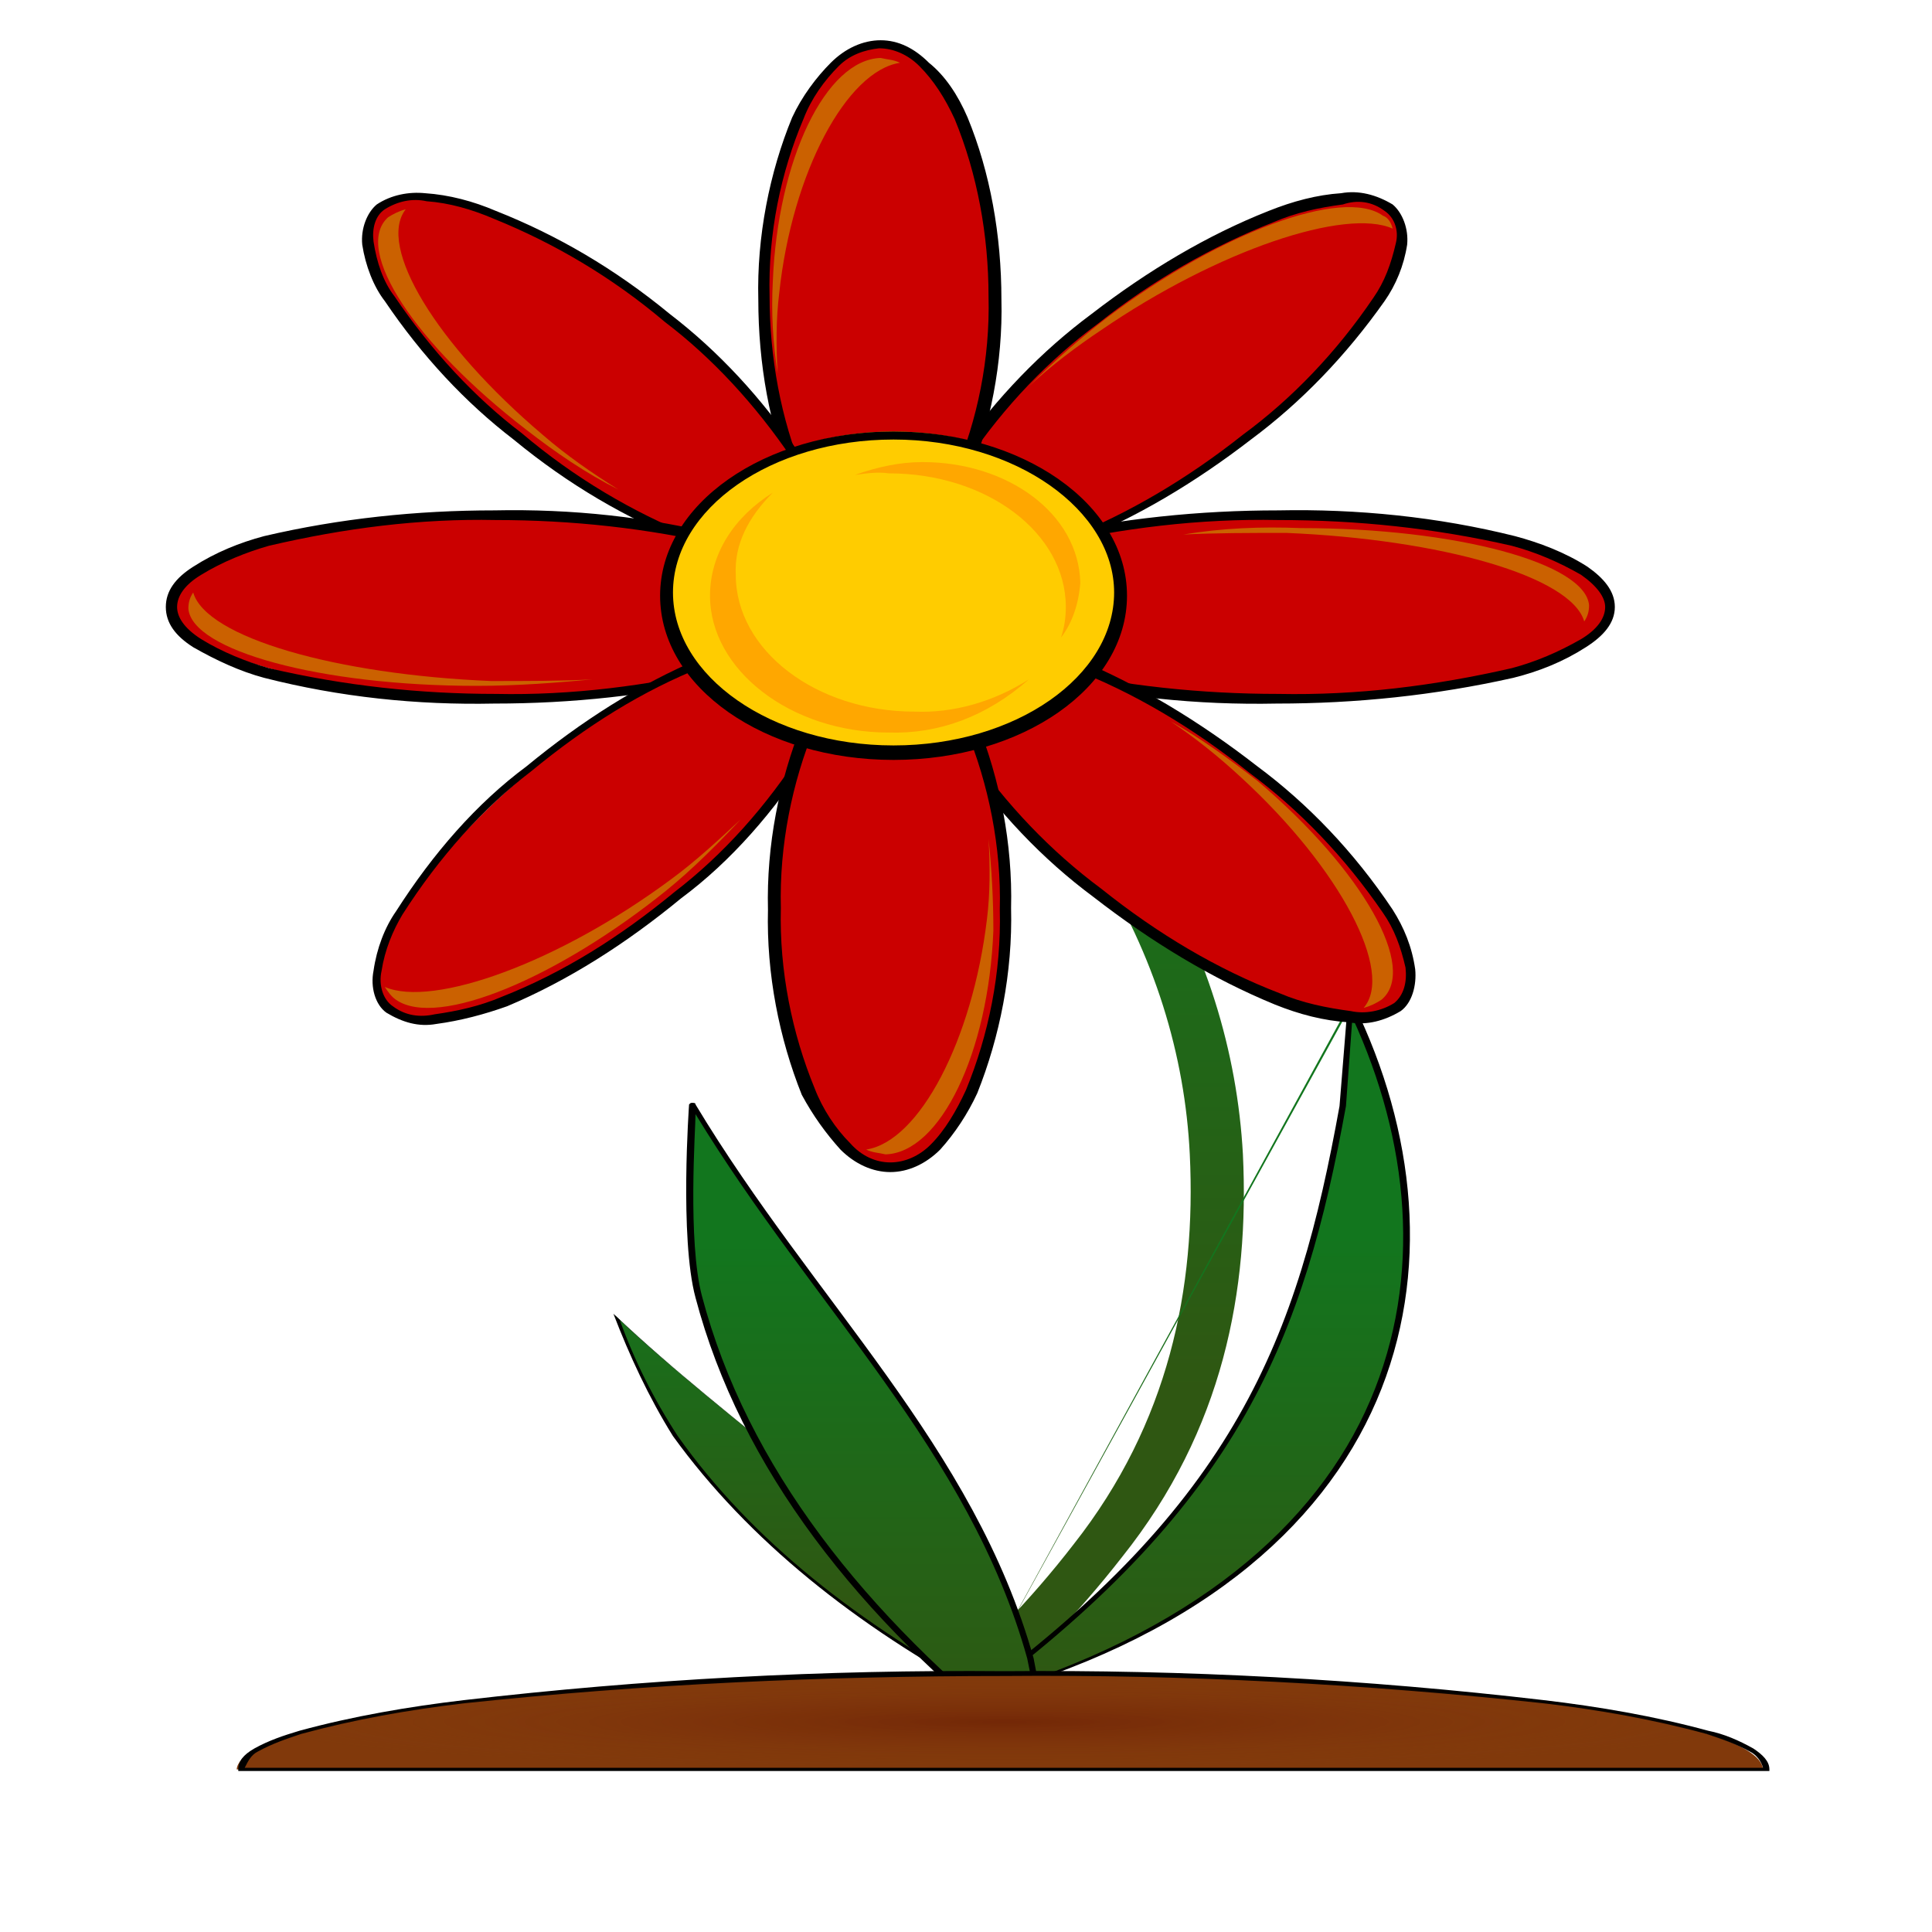
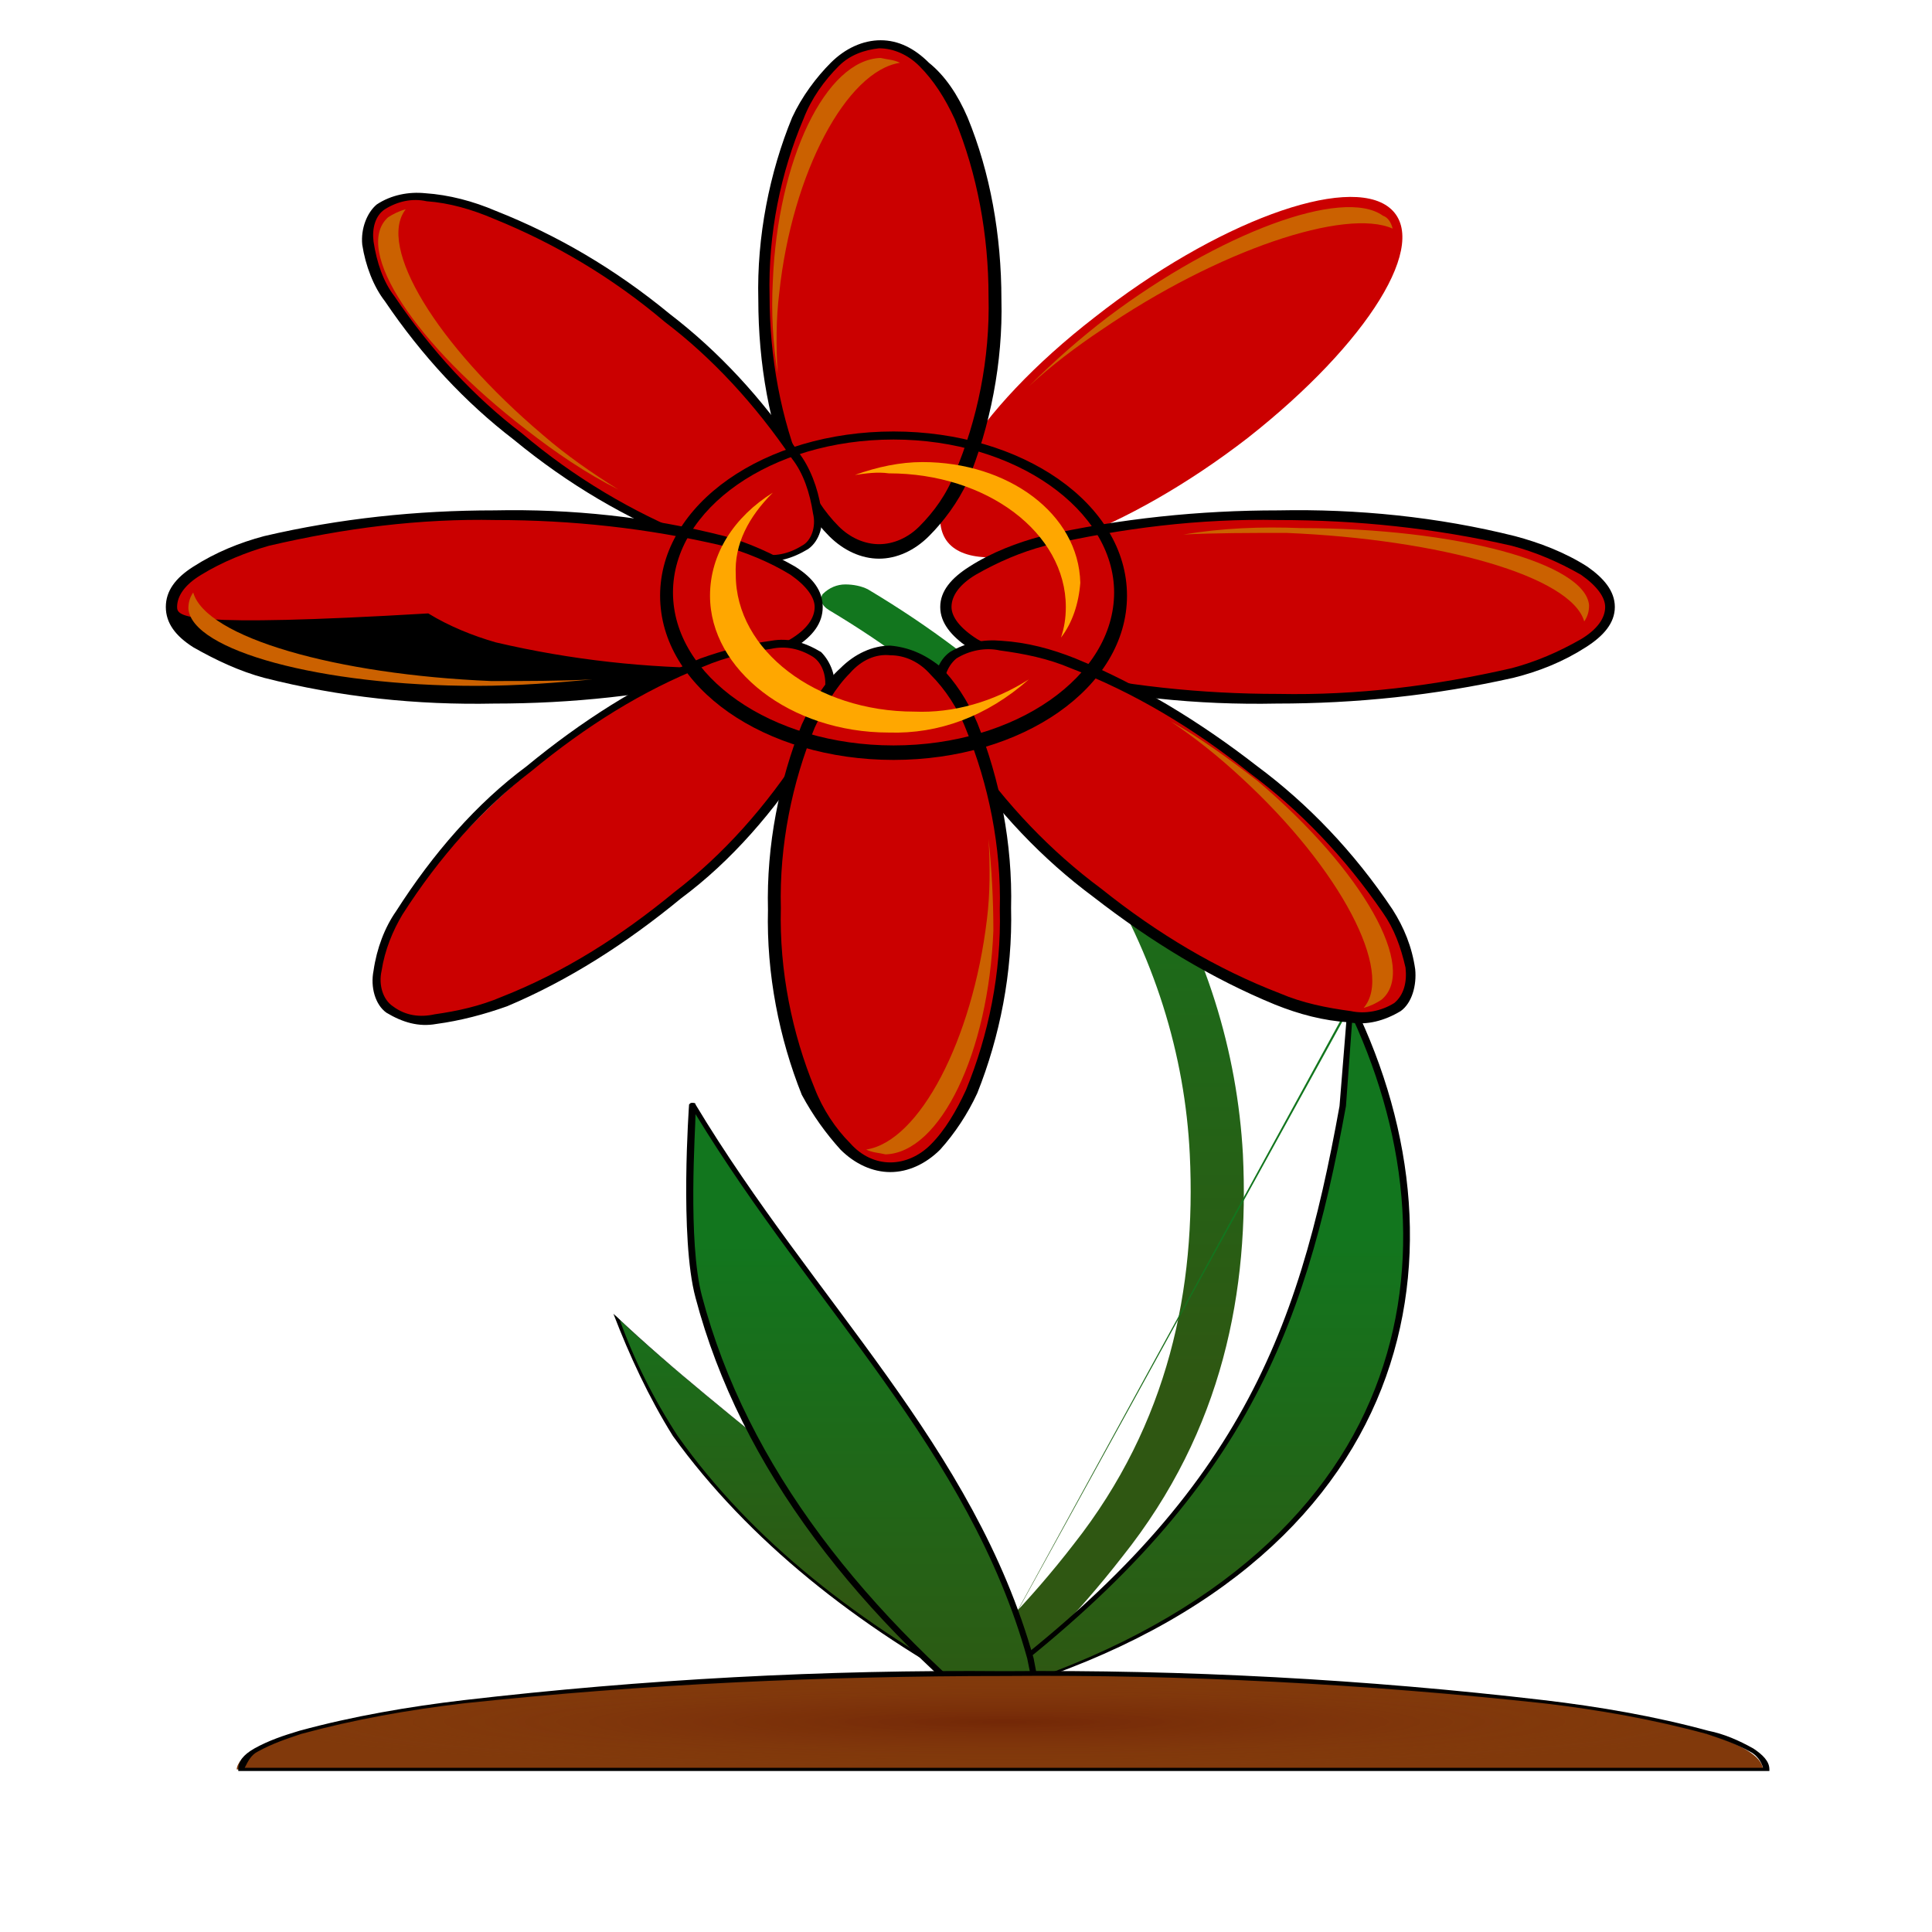
<svg xmlns="http://www.w3.org/2000/svg" version="1.1" id="Layer_1" x="0px" y="0px" viewBox="0 0 120 120" enable-background="new 0 0 120 120" xml:space="preserve">
  <title>-jean_victor_balin_red_flower_valentine</title>
  <linearGradient id="SVGID_1_" gradientUnits="userSpaceOnUse" x1="68.75" y1="-181.286" x2="68.75" y2="-198.406" gradientTransform="matrix(0.76 0 0 -1.31 -1.85 -160.32)">
    <stop offset="0" style="stop-color:#12761E" />
    <stop offset="1" style="stop-color:#2F5712" />
  </linearGradient>
  <path fill="url(#SVGID_1_)" d="M41.9,89.2c4.7,6.5,11.4,11.7,19.4,16.1c0,0,0.9,0.5,1.3,0.7l-2.8-4.2c-5.9-8.1-14-12.9-21.6-20.1  C39.3,84.3,40.5,86.8,41.9,89.2z" />
  <path d="M38.1,81.6L38.1,81.6c1,2.6,2.2,5.2,3.7,7.6c4.7,6.5,11.4,11.8,19.4,16.1c0,0,0.9,0.5,1.3,0.7h0.1l-2.8-4.2l0,0  C53.9,93.7,45.8,88.9,38.1,81.6L38.1,81.6C38.2,81.6,38.2,81.6,38.1,81.6z M38.5,82c7.5,7,15.4,11.8,21.2,19.7l2.6,4  c-0.4-0.2-0.9-0.5-0.9-0.5c-8-4.3-14.7-9.5-19.3-16C40.6,86.9,39.4,84.5,38.5,82z" />
  <linearGradient id="SVGID_2_" gradientUnits="userSpaceOnUse" x1="74.392" y1="-25.387" x2="74.392" y2="-45.817" gradientTransform="matrix(0.46 0 0 -2.16 29.91 -12.45)">
    <stop offset="0" style="stop-color:#12761E" />
    <stop offset="1" style="stop-color:#2F5712" />
  </linearGradient>
  <path fill="url(#SVGID_2_)" d="M52.5,36.3c-0.5,0-1,0.2-1.4,0.6c-0.2,0.3-0.1,0.7,0.4,1c14.9,8.9,21.8,21.5,22.4,33.8  c0.4,8.3-1.3,16.7-7.2,24.2l0,0c-2.7,3.5-5.8,6.7-9.2,9.5c-0.3,0.2-0.4,0.7-0.2,1c0.4,0.3,0.9,0.5,1.4,0.5c0.5,0,1.1-0.1,1.5-0.4  c3.5-2.9,6.7-6.2,9.5-9.8c6.3-7.9,7.9-16.6,7.5-25C76.5,59,69.5,45.9,53.9,36.6C53.5,36.4,53,36.3,52.5,36.3z" />
  <linearGradient id="SVGID_3_" gradientUnits="userSpaceOnUse" x1="97.073" y1="-107.83" x2="97.073" y2="-124.96" gradientTransform="matrix(0.61 0 0 -1.65 14.48 -101.31)">
    <stop offset="0" style="stop-color:#12761E" />
    <stop offset="1" style="stop-color:#2F5712" />
  </linearGradient>
  <path fill="url(#SVGID_3_)" d="M83.8,62.4c7.6,15.5,4.1,35.6-23.7,43.3 M60.1,105.7c16.8-12.2,20.7-22.5,23.3-37l0.5-6.2" />
  <path d="M83.8,62.3L83.8,62.3C83.7,62.3,83.7,62.3,83.8,62.3L83.8,62.3l-0.1,0.2l-0.5,6.2l0,0c-2.6,14.4-6.4,24.7-23.2,36.9h0.3  c13.9-3.7,21.8-10.7,25.2-18.6s2.4-16.8-1.4-24.6H84C83.9,62.4,83.9,62.4,83.8,62.3z M84,63.2c3.5,7.6,4.4,16.1,1.1,23.8  s-11,14.5-24.3,18.4C77.1,93.3,81,83,83.6,68.7L84,63.2z" />
  <linearGradient id="SVGID_4_" gradientUnits="userSpaceOnUse" x1="62.379" y1="-88.911" x2="62.379" y2="-106.041" gradientTransform="matrix(0.56 0 0 -1.77 19.17 -80.28)">
    <stop offset="0" style="stop-color:#12761E" />
    <stop offset="1" style="stop-color:#2F5712" />
  </linearGradient>
  <path fill="url(#SVGID_4_)" d="M43.4,80.6c2.8,10.6,10.1,19.8,20.3,28c0,0,1.2,1,1.6,1.3L64,103c-3.7-13.1-13.6-22.1-20.9-34.4  C43.1,68.6,42.5,76.9,43.4,80.6z" />
  <path d="M43,68.5c-0.1,0-0.1,0-0.2,0.1l0,0c0,0-0.6,8.3,0.4,12c2.8,10.6,10.1,19.9,20.4,28c0,0,1.2,1,1.6,1.3c0.1,0,0.2,0.1,0.2,0  c0-0.1,0-0.1,0.1-0.1l-1.3-6.8c-3.7-13.2-13.6-22.1-21-34.4l0,0C43.2,68.5,43.1,68.5,43,68.5z M43.2,69.2c7.3,12,17,20.9,20.6,33.8  l1.3,6.4c-0.5-0.4-1.2-1-1.2-1c-10.2-8.1-17.5-17.3-20.3-27.9C42.7,77.1,43.2,70.1,43.2,69.2z" />
  <path fill="#81390B" d="M14.7,109.9c0.3-3.3,21.7-5.9,47.9-5.9c25.8,0,46.7,2.6,46.9,5.9H14.7z" />
  <path fill="#CB0000" d="M77.5,27.2C70,33,61.8,36,59.2,34c-2.6-2,1.3-8.5,8.8-14.3c7.5-5.9,15.7-8.9,18.3-6.8S85,21.3,77.5,27.2z" />
-   <path d="M86.5,12.7c-1-0.6-2.1-0.9-3.2-0.7c-1.5,0.1-3,0.5-4.5,1.1c-3.8,1.5-7.5,3.7-11,6.4c-3.1,2.3-5.9,5.2-8.3,8.6  c-0.7,1-1.2,2.2-1.4,3.5c-0.2,1,0.2,2,0.9,2.5c1,0.6,2.1,0.9,3.2,0.7c1.5-0.2,3-0.6,4.5-1.1c3.8-1.5,7.5-3.7,11-6.4  c3.1-2.3,5.9-5.2,8.3-8.6c0.7-1,1.2-2.2,1.4-3.5C87.5,14.2,87.1,13.2,86.5,12.7z M86,13.1c0.6,0.4,0.9,1.2,0.7,2  c-0.3,1.3-0.7,2.4-1.4,3.4c-2.3,3.4-5.1,6.3-8.1,8.5c-3.4,2.7-7.1,4.9-10.9,6.4c-1.4,0.5-2.8,0.9-4.3,1.1c-0.9,0.2-1.8,0-2.6-0.5  c-0.5-0.4-0.8-1.2-0.7-2c0.3-1.3,0.7-2.4,1.4-3.4c2.3-3.4,5.1-6.3,8.1-8.5c3.4-2.7,7.1-4.8,10.9-6.3c1.4-0.6,2.8-0.9,4.3-1.1  C84.3,12.4,85.2,12.5,86,13.1z" />
  <path fill="#CB0000" d="M61.9,18.6c0,8.7-3.3,15.8-7.2,15.8s-7.2-7.1-7.2-15.8s3.3-15.8,7.2-15.8S61.9,9.8,61.9,18.6z" />
  <path d="M54.7,2.5c-1.1,0-2.2,0.5-3.1,1.4c-0.9,0.9-1.8,2.1-2.4,3.4c-1.4,3.4-2.2,7.4-2.1,11.3c0,4,0.7,7.9,2.1,11.3  c0.6,1.3,1.4,2.5,2.3,3.4c0.9,0.9,2,1.4,3.1,1.4c1.1,0,2.2-0.5,3.1-1.4c0.9-0.9,1.8-2.1,2.4-3.4c1.4-3.4,2.2-7.4,2.1-11.3  c0-4-0.7-7.9-2.1-11.3c-0.6-1.4-1.4-2.6-2.4-3.4C56.8,3,55.8,2.5,54.7,2.5z M54.6,3c0.9,0,1.8,0.4,2.5,1.1c0.9,0.9,1.6,2,2.2,3.3  c1.4,3.4,2.1,7.2,2.1,11c0.1,3.9-0.7,7.7-2.1,11c-0.5,1.3-1.3,2.4-2.2,3.3c-0.7,0.7-1.6,1.1-2.5,1.1c-0.9,0-1.8-0.4-2.5-1.1  c-0.9-0.9-1.6-2-2.2-3.3c-1.4-3.4-2.1-7.2-2.1-11c-0.1-3.9,0.7-7.7,2.1-11c0.5-1.3,1.3-2.4,2.2-3.3C52.8,3.4,53.7,3.1,54.6,3z" />
  <path fill="#CB0000" d="M41.4,19.8c7.3,5.9,11.1,12.3,8.6,14.3c-2.5,2-10.6-1.1-17.8-7s-11.1-12.3-8.6-14.3S34.1,13.9,41.4,19.8z" />
  <path d="M23.4,12.7c-0.6,0.5-1,1.5-0.9,2.5c0.2,1.3,0.7,2.6,1.4,3.5c2.3,3.4,5,6.3,8,8.6c3.4,2.8,7,4.9,10.8,6.4  c1.4,0.6,2.9,1,4.4,1.1c1.1,0.2,2.1-0.1,3.1-0.7c0.7-0.5,1-1.5,0.8-2.5c-0.2-1.3-0.7-2.6-1.4-3.5c-2.3-3.4-5-6.3-8-8.6  c-3.4-2.8-7-4.9-10.8-6.4c-1.4-0.6-2.9-1-4.4-1.1C25.4,11.9,24.3,12.1,23.4,12.7z M23.9,13c0.8-0.5,1.7-0.7,2.6-0.5  c1.4,0.1,2.8,0.5,4.2,1.1c3.7,1.5,7.3,3.6,10.6,6.4c2.9,2.2,5.6,5.1,7.9,8.5c0.7,0.9,1.1,2.1,1.3,3.4c0.2,0.8-0.1,1.7-0.7,2  c-0.8,0.5-1.7,0.7-2.6,0.5c-1.4-0.1-2.8-0.5-4.2-1.1c-3.7-1.5-7.3-3.6-10.6-6.4c-2.9-2.2-5.6-5.1-7.9-8.5c-0.7-0.9-1.1-2.1-1.3-3.4  C23.1,14.2,23.3,13.4,23.9,13z" />
  <path fill="#CB0000" d="M30.8,31.9c11.1,0,20.1,2.6,20.1,5.7c0,3.1-9,5.7-20.1,5.6c-11.1-0.1-20.1-2.6-20.1-5.7  C10.7,34.4,19.7,31.9,30.8,31.9z" />
-   <path d="M10.3,37.7c0,1,0.6,1.8,1.7,2.5c1.4,0.8,2.9,1.5,4.4,1.9c4.7,1.2,9.5,1.7,14.3,1.6c4.8,0,9.6-0.5,14.3-1.6  c1.5-0.3,3-1,4.4-1.9c1.1-0.7,1.7-1.5,1.7-2.5s-0.6-1.8-1.7-2.5c-1.4-0.8-2.9-1.5-4.4-1.9c-4.7-1.2-9.5-1.7-14.3-1.6  c-4.8,0-9.6,0.5-14.3,1.6c-1.5,0.4-3,1-4.4,1.9C10.9,35.9,10.3,36.7,10.3,37.7z M11,37.7c0-0.7,0.5-1.4,1.5-2  c1.3-0.8,2.8-1.4,4.2-1.8c4.7-1.1,9.4-1.7,14.1-1.6c4.7,0,9.4,0.5,14.1,1.6c1.4,0.4,2.9,1,4.2,1.8c1,0.7,1.5,1.4,1.5,2  c0,0.7-0.5,1.4-1.5,2c-1.3,0.8-2.8,1.4-4.2,1.8c-4.7,1.1-9.4,1.7-14.1,1.6c-4.7,0-9.4-0.5-14.1-1.6c-1.4-0.4-2.9-1-4.2-1.8  C11.4,39,11,38.3,11,37.7z" />
+   <path d="M10.3,37.7c0,1,0.6,1.8,1.7,2.5c1.4,0.8,2.9,1.5,4.4,1.9c4.7,1.2,9.5,1.7,14.3,1.6c4.8,0,9.6-0.5,14.3-1.6  c1.5-0.3,3-1,4.4-1.9c1.1-0.7,1.7-1.5,1.7-2.5s-0.6-1.8-1.7-2.5c-1.4-0.8-2.9-1.5-4.4-1.9c-4.7-1.2-9.5-1.7-14.3-1.6  c-4.8,0-9.6,0.5-14.3,1.6c-1.5,0.4-3,1-4.4,1.9C10.9,35.9,10.3,36.7,10.3,37.7z M11,37.7c0-0.7,0.5-1.4,1.5-2  c1.3-0.8,2.8-1.4,4.2-1.8c4.7-1.1,9.4-1.7,14.1-1.6c4.7,0,9.4,0.5,14.1,1.6c1.4,0.4,2.9,1,4.2,1.8c1,0.7,1.5,1.4,1.5,2  c0,0.7-0.5,1.4-1.5,2c-1.3,0.8-2.8,1.4-4.2,1.8c-4.7,0-9.4-0.5-14.1-1.6c-1.4-0.4-2.9-1-4.2-1.8  C11.4,39,11,38.3,11,37.7z" />
  <path fill="#CB0000" d="M32.9,47.9c7.3-6,15.4-9.3,17.9-7.1c2.5,2.2-1.3,8.7-8.6,14.9s-15.4,9.1-17.9,7.1  C21.8,60.7,25.6,54,32.9,47.9z" />
  <path d="M24,62.9c1,0.6,2,0.9,3.1,0.7c1.5-0.2,3-0.6,4.4-1.1c3.8-1.6,7.4-3.9,10.8-6.7c3.1-2.3,5.8-5.4,8.1-9c0.7-1,1.2-2.3,1.4-3.7  c0.2-1-0.2-2-0.8-2.6c-1-0.6-2-0.9-3.1-0.7c-1.5,0.2-3,0.6-4.4,1.1c-3.8,1.6-7.4,3.9-10.8,6.7c-3.1,2.3-5.8,5.4-8.1,9  c-0.7,1-1.2,2.3-1.4,3.7C23,61.3,23.3,62.4,24,62.9z M24.4,62.5c-0.6-0.4-0.9-1.3-0.7-2.2c0.2-1.3,0.7-2.5,1.3-3.5  c2.3-3.6,5-6.6,8-8.9c3.4-2.8,6.9-5,10.7-6.5c1.4-0.6,2.8-0.9,4.2-1.1c0.9-0.2,1.8,0,2.6,0.5c0.6,0.4,0.9,1.3,0.7,2.2  c-0.2,1.3-0.7,2.5-1.3,3.5c-2.3,3.6-5,6.6-8,8.9c-3.4,2.8-6.9,5-10.7,6.5c-1.4,0.6-2.8,0.9-4.2,1.1C26.1,63.2,25.2,63.1,24.4,62.5z" />
  <path fill="#CB0000" d="M79.4,31.9c11.4,0,20.6,2.6,20.6,5.7c0,3.1-9.2,5.7-20.6,5.6s-20.6-2.6-20.6-5.7  C58.8,34.4,68,31.9,79.4,31.9z" />
  <path d="M58.4,37.7c0,1,0.7,1.8,1.7,2.5c1.4,0.9,3,1.5,4.5,1.9c4.8,1.2,9.8,1.7,14.7,1.6c4.9,0,9.8-0.5,14.7-1.6  c1.6-0.4,3.1-1,4.5-1.9c1.1-0.7,1.8-1.5,1.8-2.5s-0.7-1.8-1.7-2.5c-1.4-0.9-3-1.5-4.5-1.9c-4.8-1.2-9.8-1.7-14.7-1.6  c-4.9,0-9.8,0.5-14.7,1.6c-1.5,0.4-3.1,1-4.5,1.9C59.1,35.9,58.4,36.7,58.4,37.7z M59.1,37.7c0-0.7,0.5-1.4,1.5-2  c1.4-0.8,2.8-1.4,4.3-1.8c4.8-1.1,9.6-1.7,14.5-1.6c4.9,0,9.7,0.5,14.5,1.6c1.5,0.4,2.9,1,4.3,1.8c1,0.7,1.5,1.4,1.5,2  c0,0.7-0.5,1.4-1.5,2c-1.4,0.8-2.8,1.4-4.3,1.8c-4.8,1.1-9.6,1.7-14.5,1.6c-4.8,0-9.6-0.5-14.4-1.6c-1.5-0.4-2.9-1-4.3-1.8  C59.6,39,59.1,38.3,59.1,37.7z" />
  <path fill="#CB0000" d="M77.9,47.9c7.6,6,11.6,12.7,9,14.7c-2.6,2-11-1.1-18.7-7.1c-7.7-6-11.6-12.7-8.9-14.9  C62,38.5,70.3,41.8,77.9,47.9z" />
  <path d="M59,40.5c-0.7,0.5-1.1,1.5-0.9,2.6c0.2,1.4,0.7,2.6,1.4,3.7c2.4,3.6,5.3,6.6,8.4,8.9c3.6,2.8,7.4,5.1,11.3,6.7  c1.5,0.6,3,1,4.6,1.1c1.1,0.2,2.2-0.1,3.2-0.7c0.7-0.5,1-1.6,0.9-2.6c-0.2-1.4-0.7-2.6-1.4-3.7c-2.4-3.6-5.3-6.6-8.4-8.9  c-3.6-2.8-7.4-5.1-11.3-6.7c-1.5-0.6-3-1-4.6-1.1C61.1,39.7,60,39.9,59,40.5z M59.4,40.9c0.8-0.5,1.8-0.7,2.7-0.5  c1.5,0.2,3,0.5,4.4,1.1c3.9,1.5,7.6,3.7,11.1,6.5c3.1,2.3,5.9,5.2,8.3,8.7c0.7,1,1.1,2.1,1.4,3.4c0.1,0.9-0.1,1.7-0.7,2.2  c-0.8,0.5-1.8,0.7-2.7,0.5c-1.5-0.2-3-0.5-4.4-1.1c-3.9-1.5-7.6-3.7-11.1-6.5c-3.1-2.3-5.9-5.2-8.3-8.7c-0.7-1-1.1-2.1-1.4-3.4  C58.5,42.3,58.8,41.4,59.4,40.9z" />
  <path fill="#CB0000" d="M62.6,56.3c0,8.9-3.3,16.1-7.3,16.1s-7.2-7.2-7.2-16.1s3.3-16,7.2-16C59.4,40.4,62.6,47.5,62.6,56.3z" />
  <path d="M55.3,40.1c-1.1,0-2.2,0.5-3.1,1.4c-1,0.9-1.8,2.2-2.4,3.5c-1.4,3.5-2.2,7.5-2.1,11.5c-0.1,4,0.7,8,2.1,11.5  c0.7,1.3,1.5,2.4,2.4,3.4c0.9,0.9,2,1.4,3.1,1.4c1.1,0,2.2-0.5,3.1-1.4c0.9-1,1.7-2.2,2.3-3.5c1.4-3.5,2.2-7.5,2.1-11.5  c0.1-4-0.7-8-2.1-11.5c-0.6-1.4-1.4-2.6-2.3-3.5C57.4,40.6,56.4,40.2,55.3,40.1z M55.3,40.7c0.9,0,1.8,0.4,2.5,1.2  c0.9,0.9,1.7,2.1,2.2,3.4c1.4,3.4,2.2,7.3,2.1,11.2c0.1,3.9-0.7,7.8-2.1,11.2c-0.6,1.3-1.3,2.5-2.2,3.4c-0.7,0.7-1.6,1.1-2.5,1.1  c-0.9,0-1.8-0.4-2.5-1.2c-0.9-0.9-1.7-2.1-2.2-3.4c-1.4-3.4-2.2-7.3-2.1-11.2c-0.1-3.9,0.7-7.8,2.1-11.2c0.6-1.3,1.3-2.5,2.2-3.4  C53.5,41,54.4,40.6,55.3,40.7z" />
-   <path fill="#FFCC00" d="M69.6,36.8c0,5.5-6.3,10-14.1,10s-14.1-4.5-14.1-10s6.3-10,14.1-10S69.6,31.4,69.6,36.8z" />
  <path d="M55.5,26.8c-8,0-14.5,4.5-14.5,10.2s6.5,10.2,14.5,10.2S70,42.7,70,37S63.5,26.8,55.5,26.8z M55.5,27.3  c7.6,0,13.7,4.4,13.7,9.5c0,5.2-6.1,9.5-13.7,9.5S41.8,42,41.8,36.8S47.9,27.3,55.5,27.3z" />
  <path fill="#FFA700" d="M48,30.6c-2.4,1.5-3.9,3.8-3.9,6.4c0,4.6,5,8.5,11.1,8.5c3.1,0.1,6.1-1,8.7-3.3c-2.2,1.4-4.7,2.1-7.1,2  c-6.1,0-11.1-3.8-11.1-8.5C45.6,33.8,46.5,32.1,48,30.6z" />
  <path fill="#FFA700" d="M57.3,28.7c-1.4,0-2.8,0.3-4.2,0.8c0.7-0.1,1.4-0.2,2.1-0.1c6.1,0,11,3.7,11,8.3c0,0.7-0.1,1.3-0.3,1.9  c0.7-0.9,1.1-2.1,1.2-3.4C67,31.9,62.6,28.7,57.3,28.7z" />
  <path d="M62.4,103.8c-11.2-0.1-22.4,0.5-33.6,1.8c-3.4,0.4-6.9,1-10.2,1.9c-1,0.3-1.9,0.6-2.8,1.1c-0.7,0.4-1,0.8-1,1.3v0.1h95.1  v-0.1c0-0.5-0.4-0.9-1-1.3c-0.9-0.5-1.8-0.9-2.8-1.1c-3.3-0.9-6.8-1.5-10.2-1.9C84.8,104.3,73.6,103.7,62.4,103.8z M62.4,104.1  c11.2-0.1,22.4,0.5,33.5,1.7c3.4,0.4,6.8,1,10.1,1.9c0.9,0.3,1.8,0.6,2.7,1.1c0.4,0.2,0.7,0.6,0.8,1H15.2c0.2-0.4,0.4-0.8,0.8-1  c0.9-0.5,1.8-0.8,2.7-1.1c3.3-0.9,6.7-1.5,10.1-1.9C40,104.6,51.2,104.1,62.4,104.1z" />
  <path fill="#CB6100" d="M72.7,44.8c1.5,1,3,2.2,4.4,3.5c6.2,5.7,9.5,12.1,7.6,14.3c0.4-0.1,0.8-0.3,1.1-0.5c2.3-1.9-1.1-8-7.7-13.6  C76.3,47.1,74.5,45.8,72.7,44.8z" />
  <path fill="#CB6100" d="M73.5,33.2c2-0.1,4.1-0.1,6.4-0.1c9.6,0.4,17.7,2.7,18.5,5.5c0.2-0.3,0.3-0.6,0.3-1  c-0.2-2.6-8.2-4.8-17.9-4.8C78.3,32.7,75.9,32.8,73.5,33.2z" />
  <path fill="#CB6100" d="M48.3,23.2c-0.1-1.7-0.1-3.4,0.1-5c0.8-7.5,4.2-13.8,7.5-14.3c-0.4-0.2-0.8-0.2-1.2-0.3  c-3.4,0.1-6.4,6.3-6.7,13.9C47.9,19.4,48,21.3,48.3,23.2z" />
  <path fill="#CB6100" d="M36.8,42.2c-2,0.1-4.1,0.1-6.3,0.1c-9.6-0.4-17.7-2.7-18.5-5.5c-0.2,0.3-0.3,0.6-0.3,1  c0.2,2.6,8.2,4.8,17.9,4.8C32.2,42.6,34.6,42.4,36.8,42.2z" />
  <path fill="#CB6100" d="M61.4,52.1c0.1,1.7,0.1,3.4-0.1,5c-0.9,7.5-4.2,13.8-7.5,14.3c0.4,0.2,0.8,0.2,1.2,0.3  c3.4-0.1,6.4-6.3,6.7-13.9C61.7,55.9,61.6,54,61.4,52.1z" />
-   <path fill="#CB6100" d="M46,50.9c-1.4,1.3-2.8,2.6-4.3,3.7c-7,5.2-14.8,8-17.8,6.7c0.2,0.3,0.4,0.6,0.7,0.8  c2.6,1.8,10.1-1.4,16.8-6.8C43,54,44.5,52.5,46,50.9z" />
  <path fill="#CB6100" d="M63.9,24c1.4-1.3,3-2.5,4.5-3.5c7.3-5,15.2-7.6,18.1-6.3c-0.1-0.4-0.3-0.7-0.6-0.8  c-2.5-1.8-10.2,1.1-17.1,6.3C67.1,21,65.5,22.4,63.9,24z" />
  <path fill="#CB6100" d="M38.4,30.4c-1.6-1-3.2-2.1-4.7-3.4c-6.6-5.6-10.3-11.7-8.5-14c-0.4,0.1-0.8,0.3-1.1,0.5  c-2.2,2,1.7,7.9,8.6,13.2C34.5,28.1,36.4,29.4,38.4,30.4z" />
  <radialGradient id="SVGID_5_" cx="14.532" cy="-4193.2" r="29.751" gradientTransform="matrix(1.58 0 0 -0.1 39.44 -312.37)" gradientUnits="userSpaceOnUse">
    <stop offset="0" style="stop-color:#5C0A00" />
    <stop offset="1" style="stop-color:#914412;stop-opacity:0" />
  </radialGradient>
  <path fill="url(#SVGID_5_)" fill-opacity="0.37" d="M15,109.9c0-3.3,21.2-5.9,47.4-5.9s47.4,2.7,47.4,5.9H15z" />
</svg>